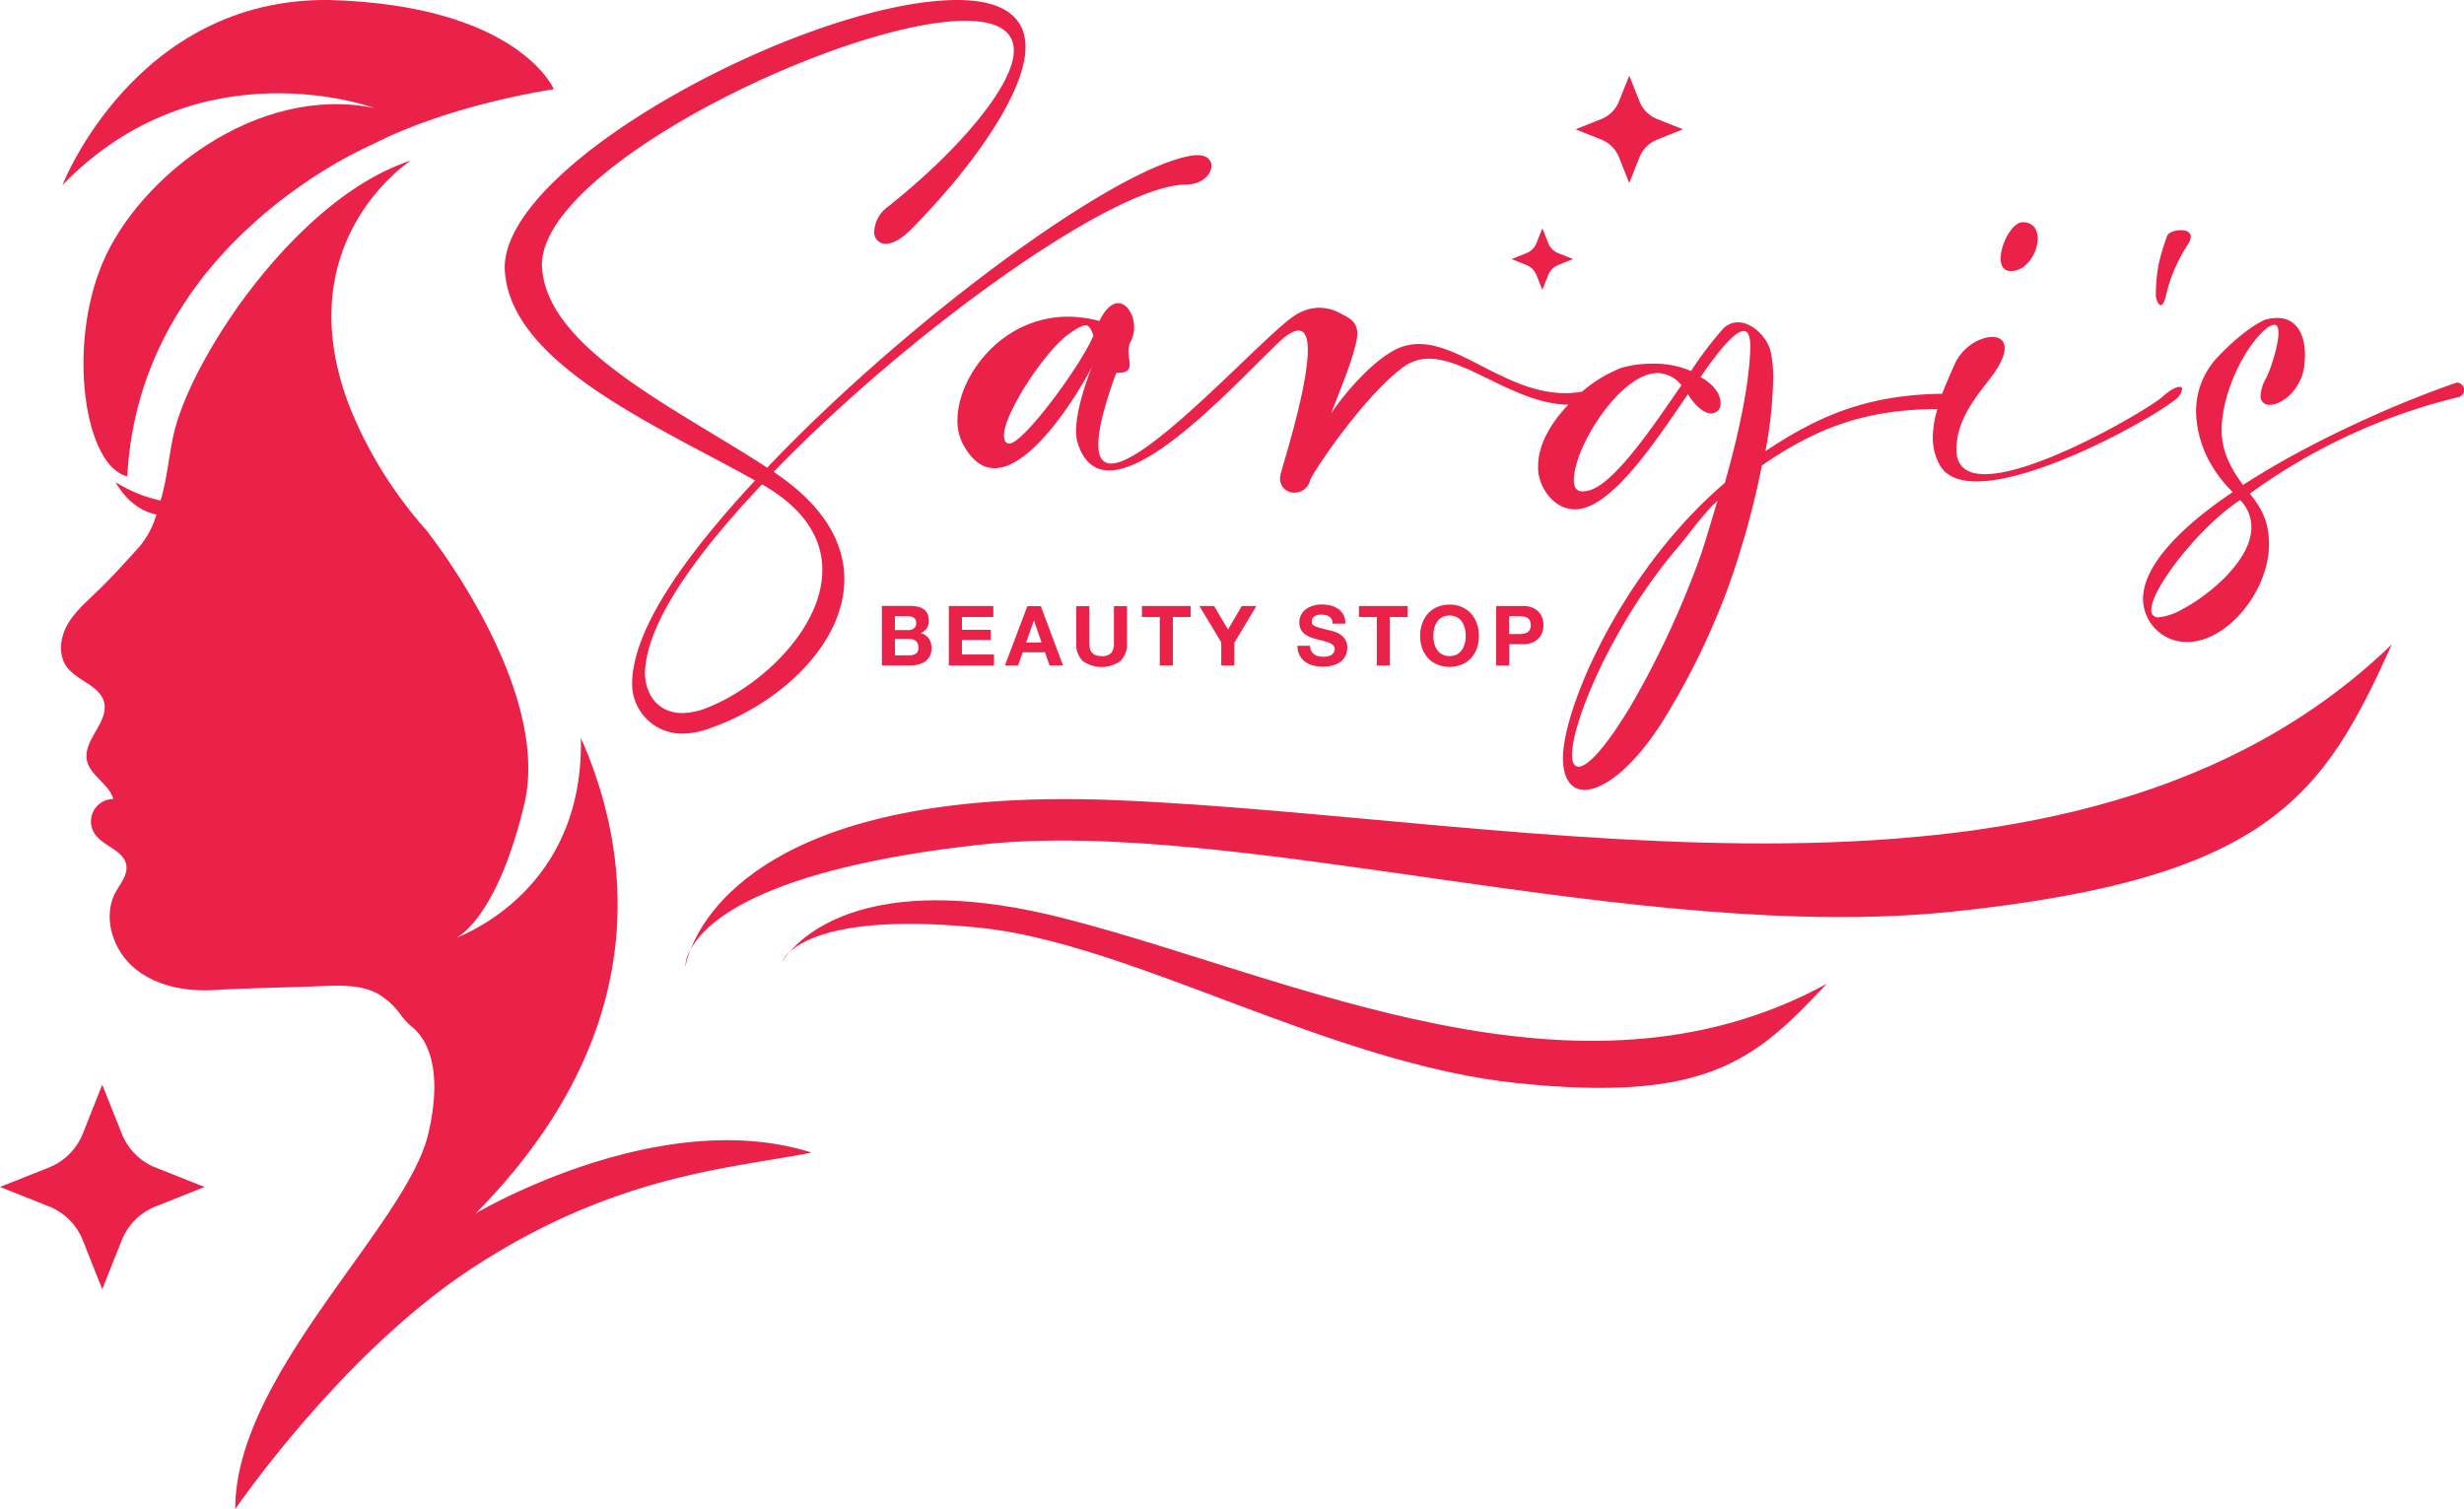
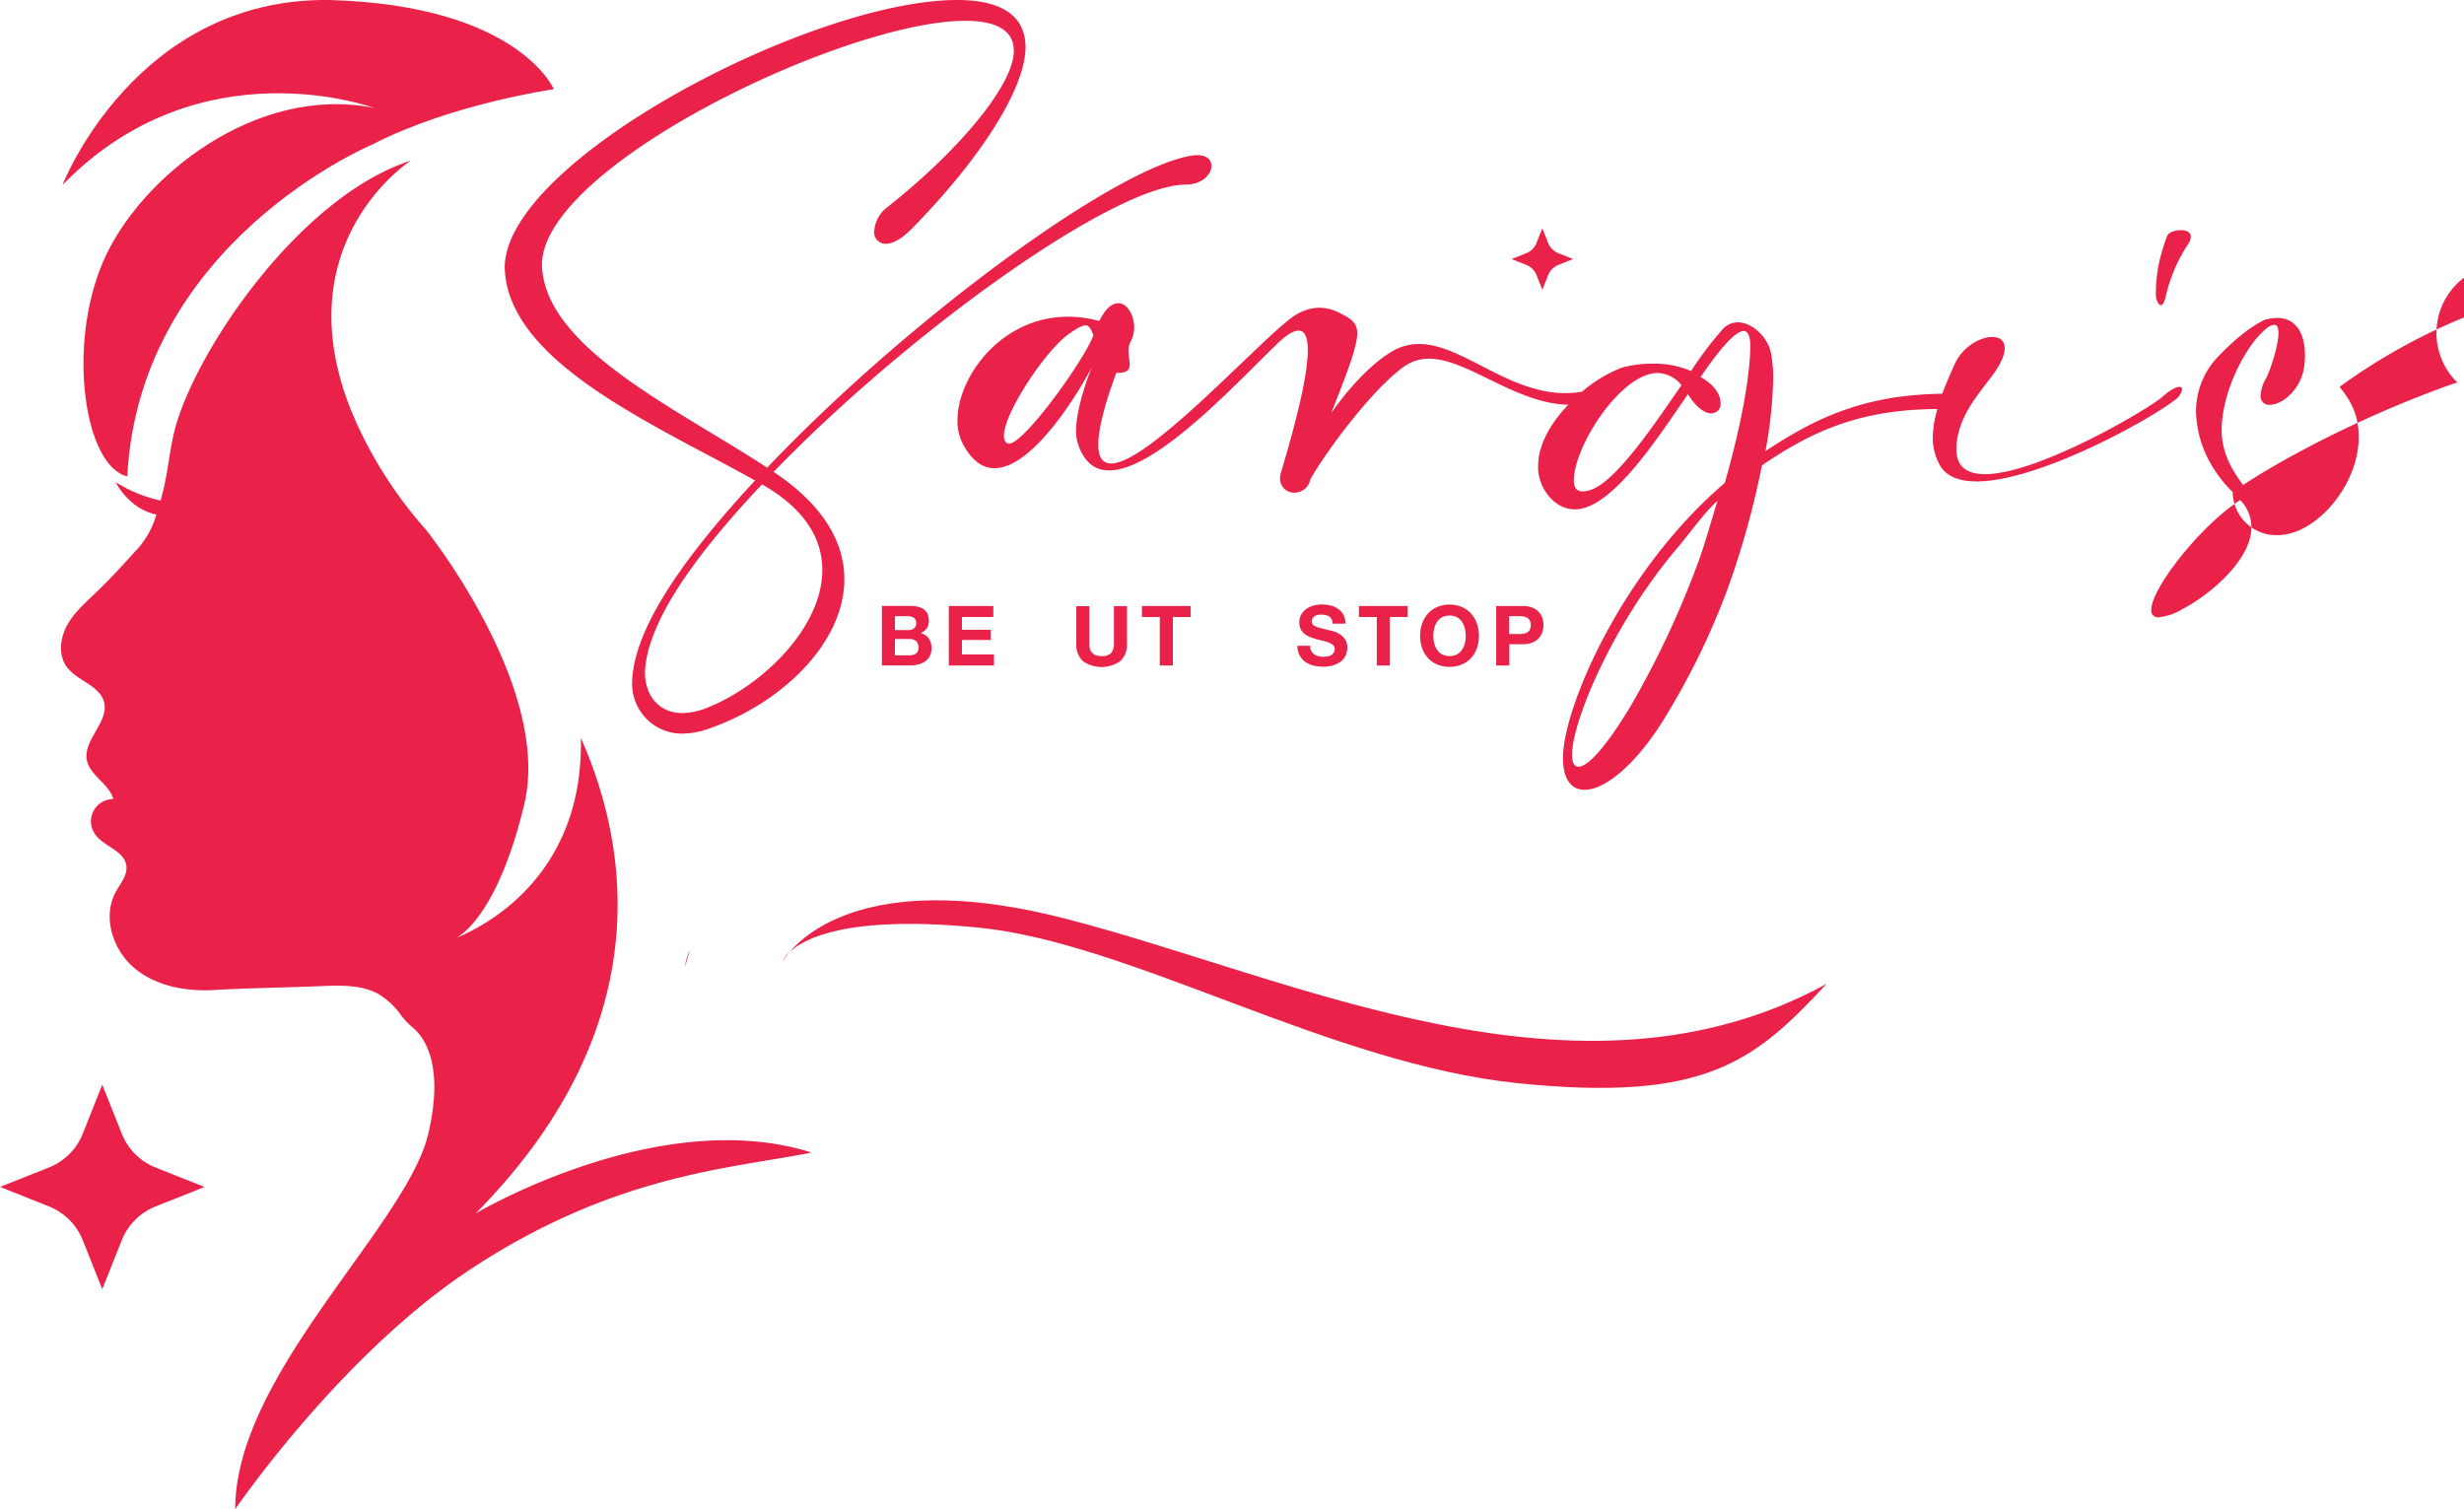
<svg xmlns="http://www.w3.org/2000/svg" viewBox="0 0 528.47 323.66">
  <g id="Layer_2" data-name="Layer 2">
    <g id="Layer_1-2" data-name="Layer 1">
      <path d="M108.25,57.4c.57,20.33,32.36,33.71,53.69,45.65-15.48,16.7-26,31.83-26.36,43.11a10.7,10.7,0,0,0,6.16,10.18v0a10.7,10.7,0,0,0,4.55,1,17.42,17.42,0,0,0,5.94-1.14c15.09-5.24,28.86-18.1,28.86-32,0-7.74-4.33-15.78-15.17-23,29.16-30.13,73-61.52,88.36-61.61,3.58,0,5.55-2.23,5.55-4,0-1.27-1-2.31-3-2.31-.35,0-.74,0-1.13.08-16.66,2.54-61.25,35.46-91.16,66.94-19.59-12.81-47.83-25.8-48.31-43.5,0-21.16,65-52.34,90.81-52.34,6.42,0,10.4,1.93,10.4,6.43,0,7.52-12.2,21.73-27,33.45a7,7,0,0,0-2.93,5.16A2.45,2.45,0,0,0,190,52.29c1.36,0,3.28-.92,5.6-3.28,13.95-14.21,24.35-29.64,24.35-38.95C219.91,3,214.19,0,205.31,0,174,0,108.25,34.45,108.25,57.4Zm68.12,64.84c0,12.29-12.72,24.7-24.49,29.47a14.92,14.92,0,0,1-5.55,1.22c-5.11,0-8-3.89-8-8.74.39-10.58,10.5-24.83,25.1-40.31C172.74,109.17,176.37,115.68,176.37,122.24Z" fill="#ea2148" />
      <path d="M235.56,95.35c0-3.06,1.14-8,3.85-15.39h.39c2,0,2.49-.74,2.49-1.83,0-.79-.26-1.79-.26-2.84a4.44,4.44,0,0,1,.48-2.06,6.58,6.58,0,0,0,.74-3c0-2.62-1.48-5.2-3.41-5.2-1.26,0-2.66,1-4.06,3.81a26.1,26.1,0,0,0-6.69-.92c-14.3,0-23.74,12.85-23.74,22.25a10.82,10.82,0,0,0,1.14,5c2,3.76,4.32,5.24,6.82,5.24,8.08,0,17.79-15.74,20.94-21.81-.09.13-3.46,8.35-3.46,13.85a9.1,9.1,0,0,0,.35,2.58c1.32,4.16,3.72,5.86,6.74,5.86,10.36,0,28.07-19.58,36.37-27.45,1.88-1.8,3.28-2.54,4.24-2.54,1.45,0,2,1.62,2,4.15,0,8.14-5.55,25.27-5.86,26.76a6,6,0,0,0-.09.79,3,3,0,0,0,3.15,3.06,3.42,3.42,0,0,0,3.32-2.8c2.89-5.25,13.16-19.41,20.29-24.35a9,9,0,0,1,5.16-1.58c8.31,0,18.63,9.67,29.91,9.87-3.69,3.83-6.48,8.52-6.48,13.13l0,.92c.35,4.11,3.54,8.39,7.91,8.39,8,0,18-15.74,24.22-24.7,1.88,3,3.68,4.11,5,4.11a2,2,0,0,0,2-2.23c0-1.66-1.19-3.85-4.29-5.55C368.37,75.55,372,71,374,71c.87,0,1.4,1,1.4,3.32-.09,6.69-2,17.06-5.47,29.25-22.12,18.89-34.71,48.27-34.71,59,0,4.54,1.79,6.82,4.63,6.82,4.07,0,10.23-4.64,16.31-14a157.53,157.53,0,0,0,14.3-28.9,183.38,183.38,0,0,0,7.43-26.67c11.29-7.74,21.6-12,37.65-12.1a21.73,21.73,0,0,0-1,6,12,12,0,0,0,1.53,6.08c1.4,2.45,4.24,3.45,7.87,3.45,13.37,0,37.73-13.51,42.93-17.79a3.43,3.43,0,0,0,1.14-2c0-.31-.18-.48-.57-.48-.7,0-2,.61-3.72,2.18-2.84,2.5-26.54,16.53-38,16.53-3.71,0-6.12-1.49-6.12-5.29.05-6.34,4-11,7.22-15.21,2.27-2.93,3.14-5.08,3.14-6.52,0-1.66-1.13-2.4-2.66-2.4-2.67,0-6.52,2.18-8.14,6-.89,2-1.81,4.09-2.61,6.18-16.31.22-26.71,4.86-37.91,12.31a92,92,0,0,0,1.66-15.61,27.22,27.22,0,0,0-.48-5.51c-.7-3.32-4-6.51-7.08-6.51a4.41,4.41,0,0,0-3.15,1.35,77.14,77.14,0,0,0-6.91,9.1,19.74,19.74,0,0,0-8.22-1.58,24.17,24.17,0,0,0-6.69.88A29.59,29.59,0,0,0,339.31,84a20.7,20.7,0,0,1-3.54.32c-12.42,0-22.17-10.54-31.44-10.54a11.11,11.11,0,0,0-5.81,1.62c-4.29,2.49-9.27,7.82-13,13.2,2.36-6.12,4.81-11.93,5.51-16.09a9.34,9.34,0,0,0,.08-1c0-2.63-2-3.46-3.76-4.38A9.61,9.61,0,0,0,282.91,66a9.78,9.78,0,0,0-5,1.53c-6.25,3.76-31.26,31.88-39.61,31.88C236.56,99.38,235.56,98.2,235.56,95.35Zm-19.11-.21-.22,0c-.65-.22-.91-.83-.91-1.7,0-4.94,9-18.32,13.81-21.73,1.88-1.36,3-1.93,3.72-1.93s1.18.79,1.66,2.19C232.06,78,219.56,95.14,216.45,95.14Zm147.33,26.62a196.53,196.53,0,0,1-14.08,29.73c-5.42,9-9.22,12.94-11.14,12.94-.92,0-1.4-.87-1.4-2.58,0-6.9,8.52-27.76,22.51-44.24,2.67-3.11,5.56-7.35,8.7-10.23C367,111.75,365.49,117.39,363.78,121.76ZM355.43,80a6.73,6.73,0,0,1,5.2,2.62c-4.85,6.91-13.86,20.81-19.67,22.52a5.49,5.49,0,0,1-1.49.26c-1.44,0-1.92-1-1.92-2.36C337.55,95.79,347.52,80.14,355.43,80Z" fill="#ea2148" />
-       <path d="M431.32,58.15c3.33,0,5.73-4,5.73-7,0-1.92-1-3.5-3.23-3.5s-4.73,4.64-4.73,7.78C429.09,57,429.71,58.15,431.32,58.15Z" fill="#ea2148" />
      <path d="M463.46,65.45c.39,0,.74-.61,1.13-2.23a33.83,33.83,0,0,1,4.72-10.89,3.2,3.2,0,0,0,.57-1.57c0-1-1.05-1.4-2.09-1.4-1.32,0-2.72.48-3,1.27a45,45,0,0,0-1.84,6.21,35.49,35.49,0,0,0-.57,6.34C462.36,64.23,462.93,65.45,463.46,65.45Z" fill="#ea2148" />
-       <path d="M527.07,82.06l-.44.09c-12.72,4.37-31.26,12.59-45.55,21.86-1.93-2.67-4.59-6.47-4.59-11.76,0-7.91,4.89-17.88,9.48-21.69a3.14,3.14,0,0,1,1.8-.91c.65,0,.91.7.91,1.75,0,2.79-1.83,8.17-2.62,9.66a8.34,8.34,0,0,0-1.22,3.76,1.83,1.83,0,0,0,2,2c2.54,0,6.78-3.19,7.39-8.48a18.32,18.32,0,0,0,.13-2.15c0-4.85-2.05-8-5.94-8a9.71,9.71,0,0,0-2.67.4c-3.45,1.57-7.43,5.16-10,7.87A16.94,16.94,0,0,0,471,88.27a23.52,23.52,0,0,0,3.28,11.41,27.28,27.28,0,0,0,4.59,5.86c-6.08,4.07-19.24,13.77-19.24,22.91a9.33,9.33,0,0,0,9.57,9.23c8.4,0,17.45-10.85,17.45-21,0-5-1.84-8-4.11-10.8a126.48,126.48,0,0,1,44.77-20.72,1.47,1.47,0,0,0,1.18-1.49A1.56,1.56,0,0,0,527.07,82.06Zm-44.2,31c0,7.13-9.05,14.56-14.69,17.53a12.9,12.9,0,0,1-5.16,1.8,1.44,1.44,0,0,1-1.62-1.62c0-4.59,10.54-18,19.06-23.52A8.28,8.28,0,0,1,482.87,113.06Z" fill="#ea2148" />
+       <path d="M527.07,82.06l-.44.09c-12.72,4.37-31.26,12.59-45.55,21.86-1.93-2.67-4.59-6.47-4.59-11.76,0-7.91,4.89-17.88,9.48-21.69a3.14,3.14,0,0,1,1.8-.91c.65,0,.91.7.91,1.75,0,2.79-1.83,8.17-2.62,9.66a8.34,8.34,0,0,0-1.22,3.76,1.83,1.83,0,0,0,2,2c2.54,0,6.78-3.19,7.39-8.48a18.32,18.32,0,0,0,.13-2.15c0-4.85-2.05-8-5.94-8a9.71,9.71,0,0,0-2.67.4c-3.45,1.57-7.43,5.16-10,7.87A16.94,16.94,0,0,0,471,88.27a23.52,23.52,0,0,0,3.28,11.41,27.28,27.28,0,0,0,4.59,5.86a9.33,9.33,0,0,0,9.57,9.23c8.4,0,17.45-10.85,17.45-21,0-5-1.84-8-4.11-10.8a126.48,126.48,0,0,1,44.77-20.72,1.47,1.47,0,0,0,1.18-1.49A1.56,1.56,0,0,0,527.07,82.06Zm-44.2,31c0,7.13-9.05,14.56-14.69,17.53a12.9,12.9,0,0,1-5.16,1.8,1.44,1.44,0,0,1-1.62-1.62c0-4.59,10.54-18,19.06-23.52A8.28,8.28,0,0,1,482.87,113.06Z" fill="#ea2148" />
      <path d="M198.77,134.75a2.75,2.75,0,0,0,.44-1.61,3.49,3.49,0,0,0-.29-1.5,2.56,2.56,0,0,0-.83-1,3.76,3.76,0,0,0-1.29-.53,8.42,8.42,0,0,0-1.66-.16h-6v12.76h6.18a6.65,6.65,0,0,0,1.67-.21,4.92,4.92,0,0,0,1.45-.66,3.44,3.44,0,0,0,1-1.16,3.91,3.91,0,0,0-.21-3.71,3.06,3.06,0,0,0-1.76-1.19A3.19,3.19,0,0,0,198.77,134.75Zm-6.83-2.6h2.63a4.18,4.18,0,0,1,.72.07,1.76,1.76,0,0,1,.62.22,1.24,1.24,0,0,1,.43.45,1.55,1.55,0,0,1,.16.73,1.33,1.33,0,0,1-.49,1.16,2,2,0,0,1-1.23.36h-2.84Zm4.9,7.54a1.25,1.25,0,0,1-.45.51,1.77,1.77,0,0,1-.66.27,3.36,3.36,0,0,1-.79.08h-3v-3.5H195a2.36,2.36,0,0,1,1.46.42,2.06,2.06,0,0,1,.38,2.22Z" fill="#ea2148" />
      <polygon points="213.04 132.33 213.04 129.97 203.5 129.97 203.5 142.73 213.19 142.73 213.19 140.37 206.31 140.37 206.31 137.25 212.49 137.25 212.49 135.07 206.31 135.07 206.31 132.33 213.04 132.33" fill="#ea2148" />
-       <path d="M215.53,142.73h2.82l1-2.84h4.77l1,2.84H228L223.23,130h-2.88Zm6.25-9.61,1.61,4.68h-3.31l1.66-4.68Z" fill="#ea2148" />
      <path d="M230.84,130v7.94a4.88,4.88,0,0,0,1.42,3.86,7,7,0,0,0,8,0,4.81,4.81,0,0,0,1.45-3.85V130h-2.8v7.94a3.15,3.15,0,0,1-.58,2.1,2.64,2.64,0,0,1-2.07.67,3.27,3.27,0,0,1-1.37-.24,2,2,0,0,1-.79-.63,2.11,2.11,0,0,1-.38-.88,5.86,5.86,0,0,1-.09-1V130Z" fill="#ea2148" />
      <polygon points="251.55 142.73 251.55 132.33 255.37 132.33 255.37 129.97 244.92 129.97 244.92 132.33 248.74 132.33 248.74 142.73 251.55 142.73" fill="#ea2148" />
-       <polygon points="264.74 142.73 264.74 137.84 269.47 129.97 266.34 129.97 263.38 135.01 260.39 129.97 257.25 129.97 261.93 137.76 261.93 142.73 264.74 142.73" fill="#ea2148" />
      <path d="M285.43,140.55a2.72,2.72,0,0,1-.81.24,4.56,4.56,0,0,1-.8.07,4.18,4.18,0,0,1-1.07-.14,2.61,2.61,0,0,1-.91-.41,2,2,0,0,1-.61-.72,2.28,2.28,0,0,1-.24-1.09h-2.71a4.19,4.19,0,0,0,.43,2,4,4,0,0,0,1.2,1.42,5.11,5.11,0,0,0,1.75.81,8.29,8.29,0,0,0,2,.26,7.62,7.62,0,0,0,2.3-.31,4.89,4.89,0,0,0,1.66-.84,3.61,3.61,0,0,0,1-1.3,4,4,0,0,0,.34-1.63,3.09,3.09,0,0,0-.46-1.76,3.74,3.74,0,0,0-1.08-1.09,4.52,4.52,0,0,0-1.26-.6c-.42-.13-.75-.21-1-.26l-1.94-.5a6.36,6.36,0,0,1-1.16-.4,1.25,1.25,0,0,1-.56-.42,1.13,1.13,0,0,1-.15-.61,1.19,1.19,0,0,1,.18-.68,1.52,1.52,0,0,1,.46-.45,1.83,1.83,0,0,1,.61-.25,3.21,3.21,0,0,1,.68-.07,4.75,4.75,0,0,1,1,.09,2.44,2.44,0,0,1,.78.3,1.71,1.71,0,0,1,.54.59,2.18,2.18,0,0,1,.24.95h2.72a3.94,3.94,0,0,0-.42-1.89,3.66,3.66,0,0,0-1.14-1.27,4.65,4.65,0,0,0-1.63-.73,8,8,0,0,0-1.92-.22,6.78,6.78,0,0,0-1.72.23,4.9,4.9,0,0,0-1.53.72,3.71,3.71,0,0,0-1.1,1.2,3.39,3.39,0,0,0-.42,1.71A3.12,3.12,0,0,0,279,135a3.2,3.2,0,0,0,.86,1,5,5,0,0,0,1.22.67,13.2,13.2,0,0,0,1.39.44c.47.13.93.25,1.38.35a9.14,9.14,0,0,1,1.21.38,2.48,2.48,0,0,1,.87.54,1.11,1.11,0,0,1,.33.84,1.21,1.21,0,0,1-.25.79A1.75,1.75,0,0,1,285.43,140.55Z" fill="#ea2148" />
      <polygon points="298.1 142.73 298.1 132.33 301.92 132.33 301.92 129.97 291.46 129.97 291.46 132.33 295.29 132.33 295.29 142.73 298.1 142.73" fill="#ea2148" />
      <path d="M313.53,130.19a6.32,6.32,0,0,0-2.64-.52,6.38,6.38,0,0,0-2.64.52,5.56,5.56,0,0,0-2,1.43,6.26,6.26,0,0,0-1.23,2.13,7.89,7.89,0,0,0-.43,2.66,7.63,7.63,0,0,0,.43,2.6,6.13,6.13,0,0,0,1.23,2.1,5.74,5.74,0,0,0,2,1.4,6.54,6.54,0,0,0,2.64.51,6.48,6.48,0,0,0,2.64-.51,5.74,5.74,0,0,0,2-1.4,6.29,6.29,0,0,0,1.23-2.1,7.63,7.63,0,0,0,.43-2.6,7.89,7.89,0,0,0-.43-2.66,6.43,6.43,0,0,0-1.23-2.13A5.56,5.56,0,0,0,313.53,130.19Zm.64,7.78a4.46,4.46,0,0,1-.6,1.37,3,3,0,0,1-1.07,1,3.69,3.69,0,0,1-3.22,0,3,3,0,0,1-1.07-1,4.23,4.23,0,0,1-.6-1.37,6.8,6.8,0,0,1-.19-1.56,7.27,7.27,0,0,1,.19-1.63,4.3,4.3,0,0,1,.6-1.4,3,3,0,0,1,1.07-1,3.69,3.69,0,0,1,3.22,0,3,3,0,0,1,1.07,1,4.53,4.53,0,0,1,.6,1.4,7.27,7.27,0,0,1,.19,1.63A6.8,6.8,0,0,1,314.17,138Z" fill="#ea2148" />
      <path d="M328.65,130.32a5.37,5.37,0,0,0-2-.35h-5.75v12.76h2.8v-4.57h2.95a5.37,5.37,0,0,0,2-.35,3.8,3.8,0,0,0,1.37-.92,3.69,3.69,0,0,0,.77-1.31,4.91,4.91,0,0,0,.24-1.51,4.84,4.84,0,0,0-.24-1.52,3.69,3.69,0,0,0-.77-1.31A3.8,3.8,0,0,0,328.65,130.32Zm-.55,4.73a1.44,1.44,0,0,1-.54.58,2.18,2.18,0,0,1-.79.28,6.76,6.76,0,0,1-.93.07h-2.18v-3.83h2.18a5.46,5.46,0,0,1,.93.08,2.17,2.17,0,0,1,.79.27,1.44,1.44,0,0,1,.54.58,2.42,2.42,0,0,1,0,2Z" fill="#ea2148" />
      <path d="M80.28,23.17C55.09,18,29.9,37.94,22.09,56.17s-3.91,43.86,5.21,46C29.9,51.83,79.84,31,79.84,31c16.79-8.69,38.94-11.87,38.94-11.87S111.25,1.17,70.72,0C29-.57,13.4,39.67,13.4,39.67,42.93,9.28,80.28,23.17,80.28,23.17Z" fill="#ea2148" />
      <path d="M102,260.26c36-36.41,35.17-73.59,22.58-102,.73,32.57-25.11,42.14-26.82,42.94,1-.5,9-5.07,14.66-28.61,6.08-25.19-21.13-59.06-21.13-59.06-13.9-15.63-18-31.26-18-31.26C63.77,50.09,88.09,34.46,88.09,34.46,63.77,42.28,40.9,76.73,37.21,93.29c-.91,4.1-1.28,8.31-2.32,12.38-.13.54-.28,1.11-.44,1.68a30.17,30.17,0,0,1-9.64-3.93s2.78,5.72,8.74,6.94a19.37,19.37,0,0,1-3.65,6.9c-3.06,3.36-5.41,6-8.72,9.25-2.34,2.3-4.93,4.42-6.6,7.25s-2.19,6.63-.26,9.27c2.2,3,7,3.93,8,7.53,1.1,4.3-4.5,8.07-3.69,12.43.63,3.36,4.75,5.08,5.68,8.38a4.79,4.79,0,0,0-4,7.44c1.82,2.74,6.33,3.56,6.79,6.82.3,2.06-1.28,3.84-2.28,5.67-2.9,5.32-.65,12.42,4,16.32s11.08,5.06,17.14,4.71c7.94-.46,15.06-.5,23-.84,4.16-.18,8.57-.3,12.22,1.71A16.16,16.16,0,0,1,86,217.72a15.68,15.68,0,0,0,2.54,2.67c2.33,1.93,6.84,7.78,3.31,22.79-4.64,19.69-41.4,51.53-41.4,80.48,0,0,22.27-32.6,49.79-51,31.27-20.84,56.45-22,73.82-25.47C141.36,236.81,102,260.26,102,260.26Z" fill="#ea2148" />
      <path d="M26.11,243.13l-4.18-10.5-4.17,10.5a13,13,0,0,1-7.26,7.26L0,254.56l10.5,4.18A13,13,0,0,1,17.76,266l4.17,10.5L26.11,266a13,13,0,0,1,7.25-7.25l10.5-4.18-10.5-4.17A13,13,0,0,1,26.11,243.13Z" fill="#ea2148" />
-       <path d="M347.24,33.74l2.19,5.51,2.2-5.51a6.8,6.8,0,0,1,3.81-3.81l5.51-2.2-5.51-2.19a6.8,6.8,0,0,1-3.81-3.81l-2.2-5.51-2.19,5.51a6.8,6.8,0,0,1-3.81,3.81l-5.51,2.19,5.51,2.2A6.8,6.8,0,0,1,347.24,33.74Z" fill="#ea2148" />
      <path d="M329.54,59l1.26,3.15L332.05,59a3.89,3.89,0,0,1,2.18-2.18l3.16-1.26-3.16-1.26a3.89,3.89,0,0,1-2.18-2.18l-1.25-3.15-1.26,3.15a3.86,3.86,0,0,1-2.18,2.18l-3.16,1.26,3.16,1.26A3.86,3.86,0,0,1,329.54,59Z" fill="#ea2148" />
      <path d="M147,207.42a17.46,17.46,0,0,1,1.07-3.73A7.43,7.43,0,0,0,147,207.42Z" fill="#ea2148" />
-       <path d="M239.32,171.61c-70.75-2.89-87.44,22.34-91.23,32.08,3.12-5.93,15.25-17.35,62.08-22.53,55.22-6.1,140.89,21.49,208.9,14.33s79.35-25.07,93.93-57.3C445,203.84,326.77,175.19,239.32,171.61Z" fill="#ea2148" />
      <path d="M169.28,204.25a5.29,5.29,0,0,0-1.44,2A12.38,12.38,0,0,1,169.28,204.25Z" fill="#ea2148" />
      <path d="M228.39,197c-39.68-10.2-54.79,2.17-59.11,7.26,3.09-3,12.53-8.05,40.38-5.34,32.83,3.19,75.51,29.25,115.86,33.39s50.79-4.71,66.26-21.31C338.43,240.19,277.43,209.59,228.39,197Z" fill="#ea2148" />
    </g>
  </g>
</svg>